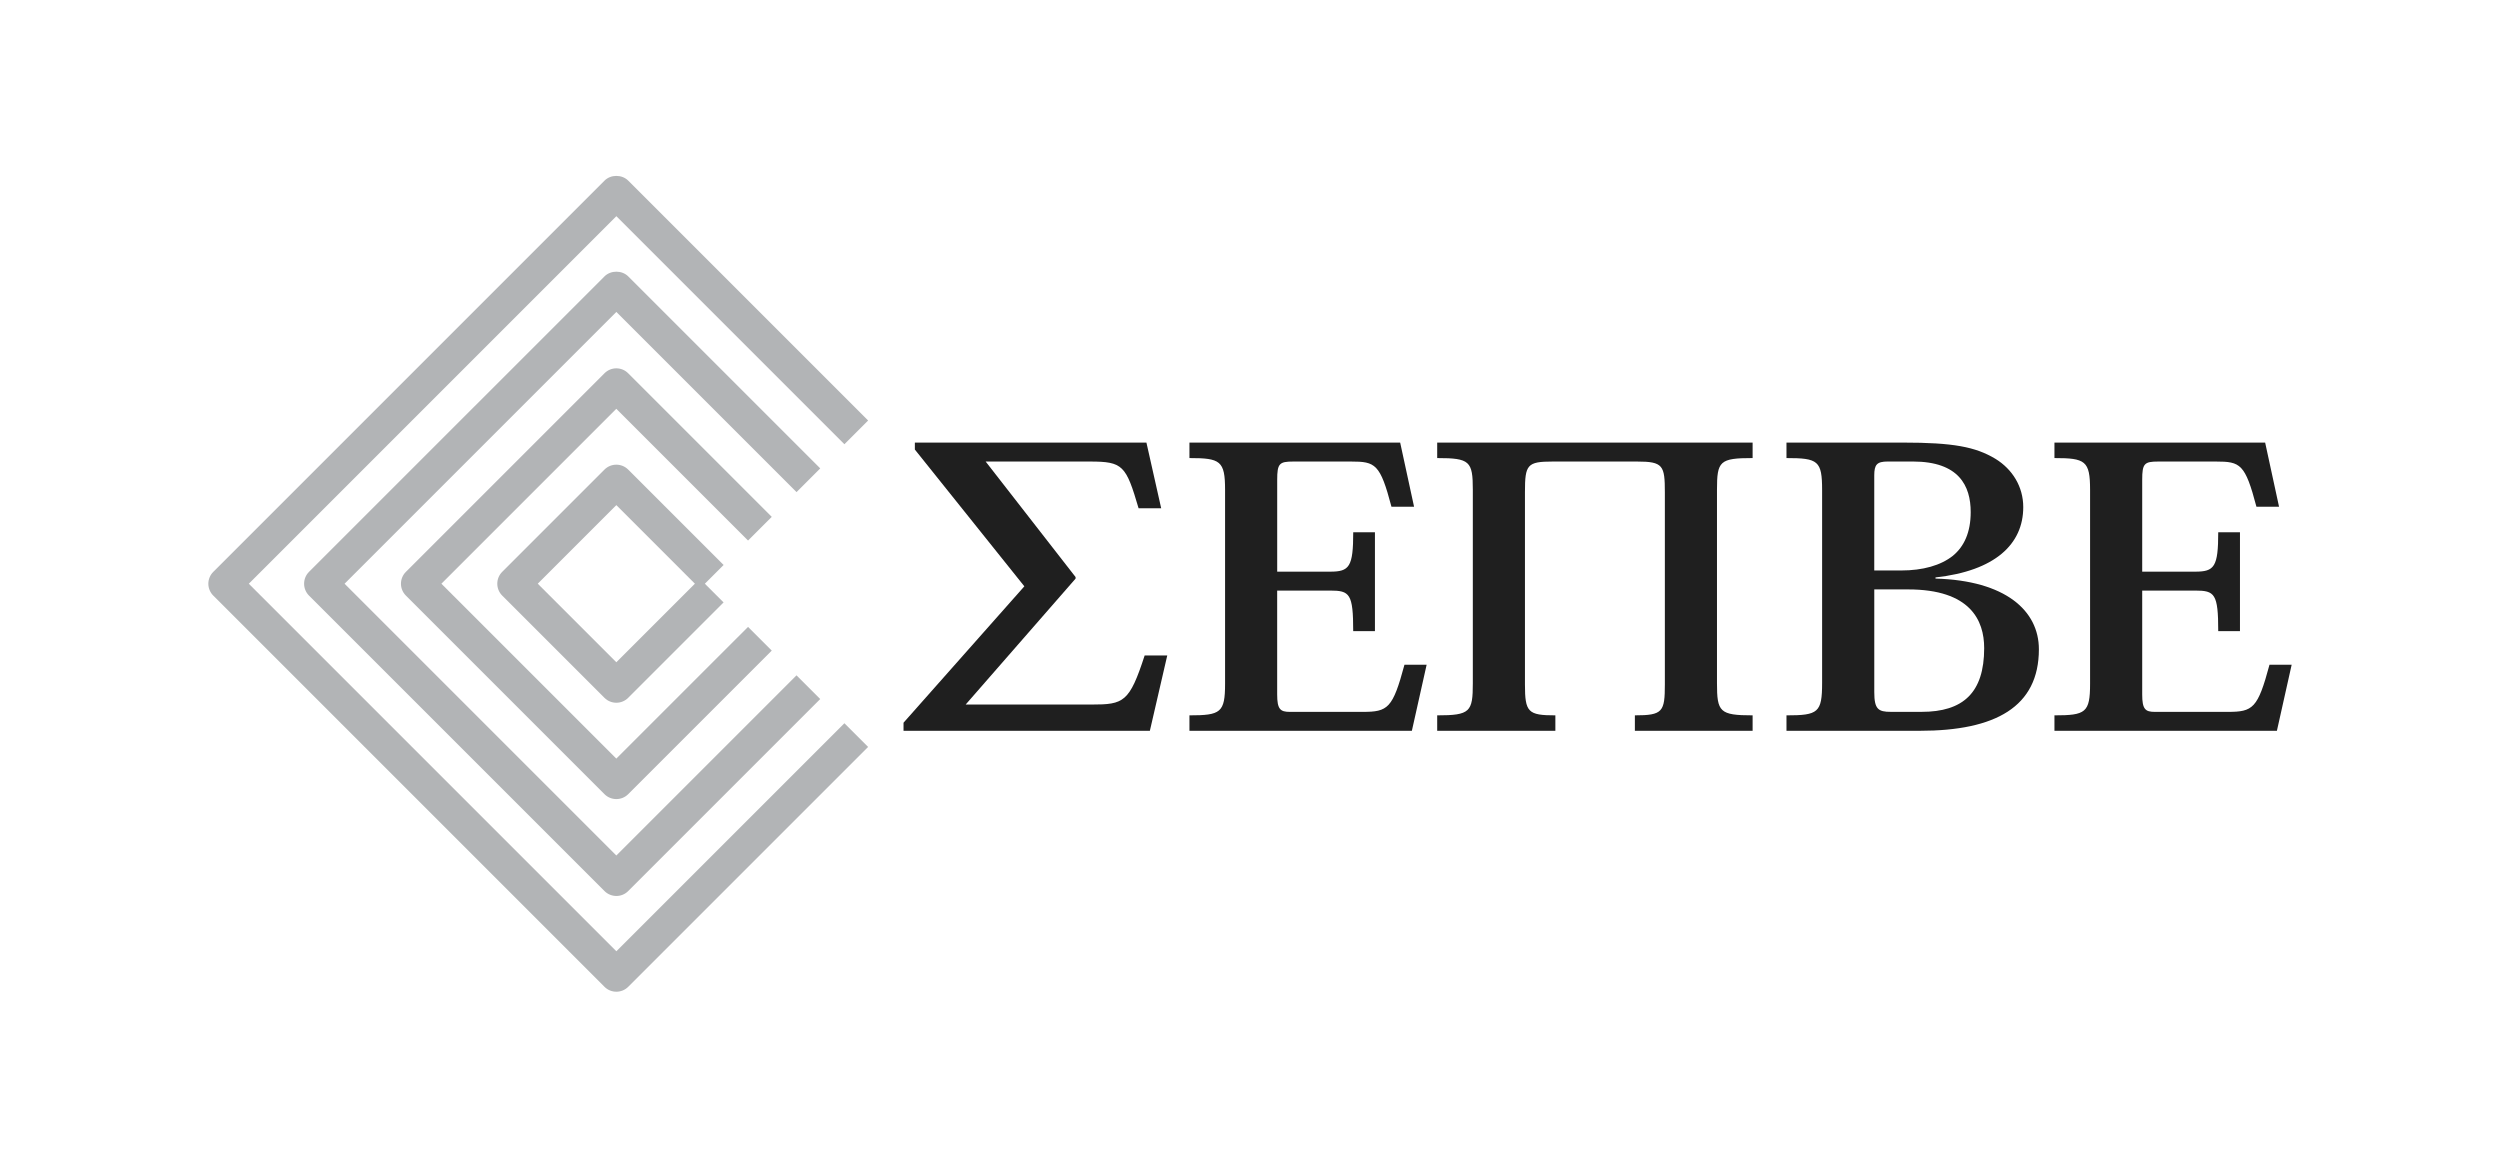
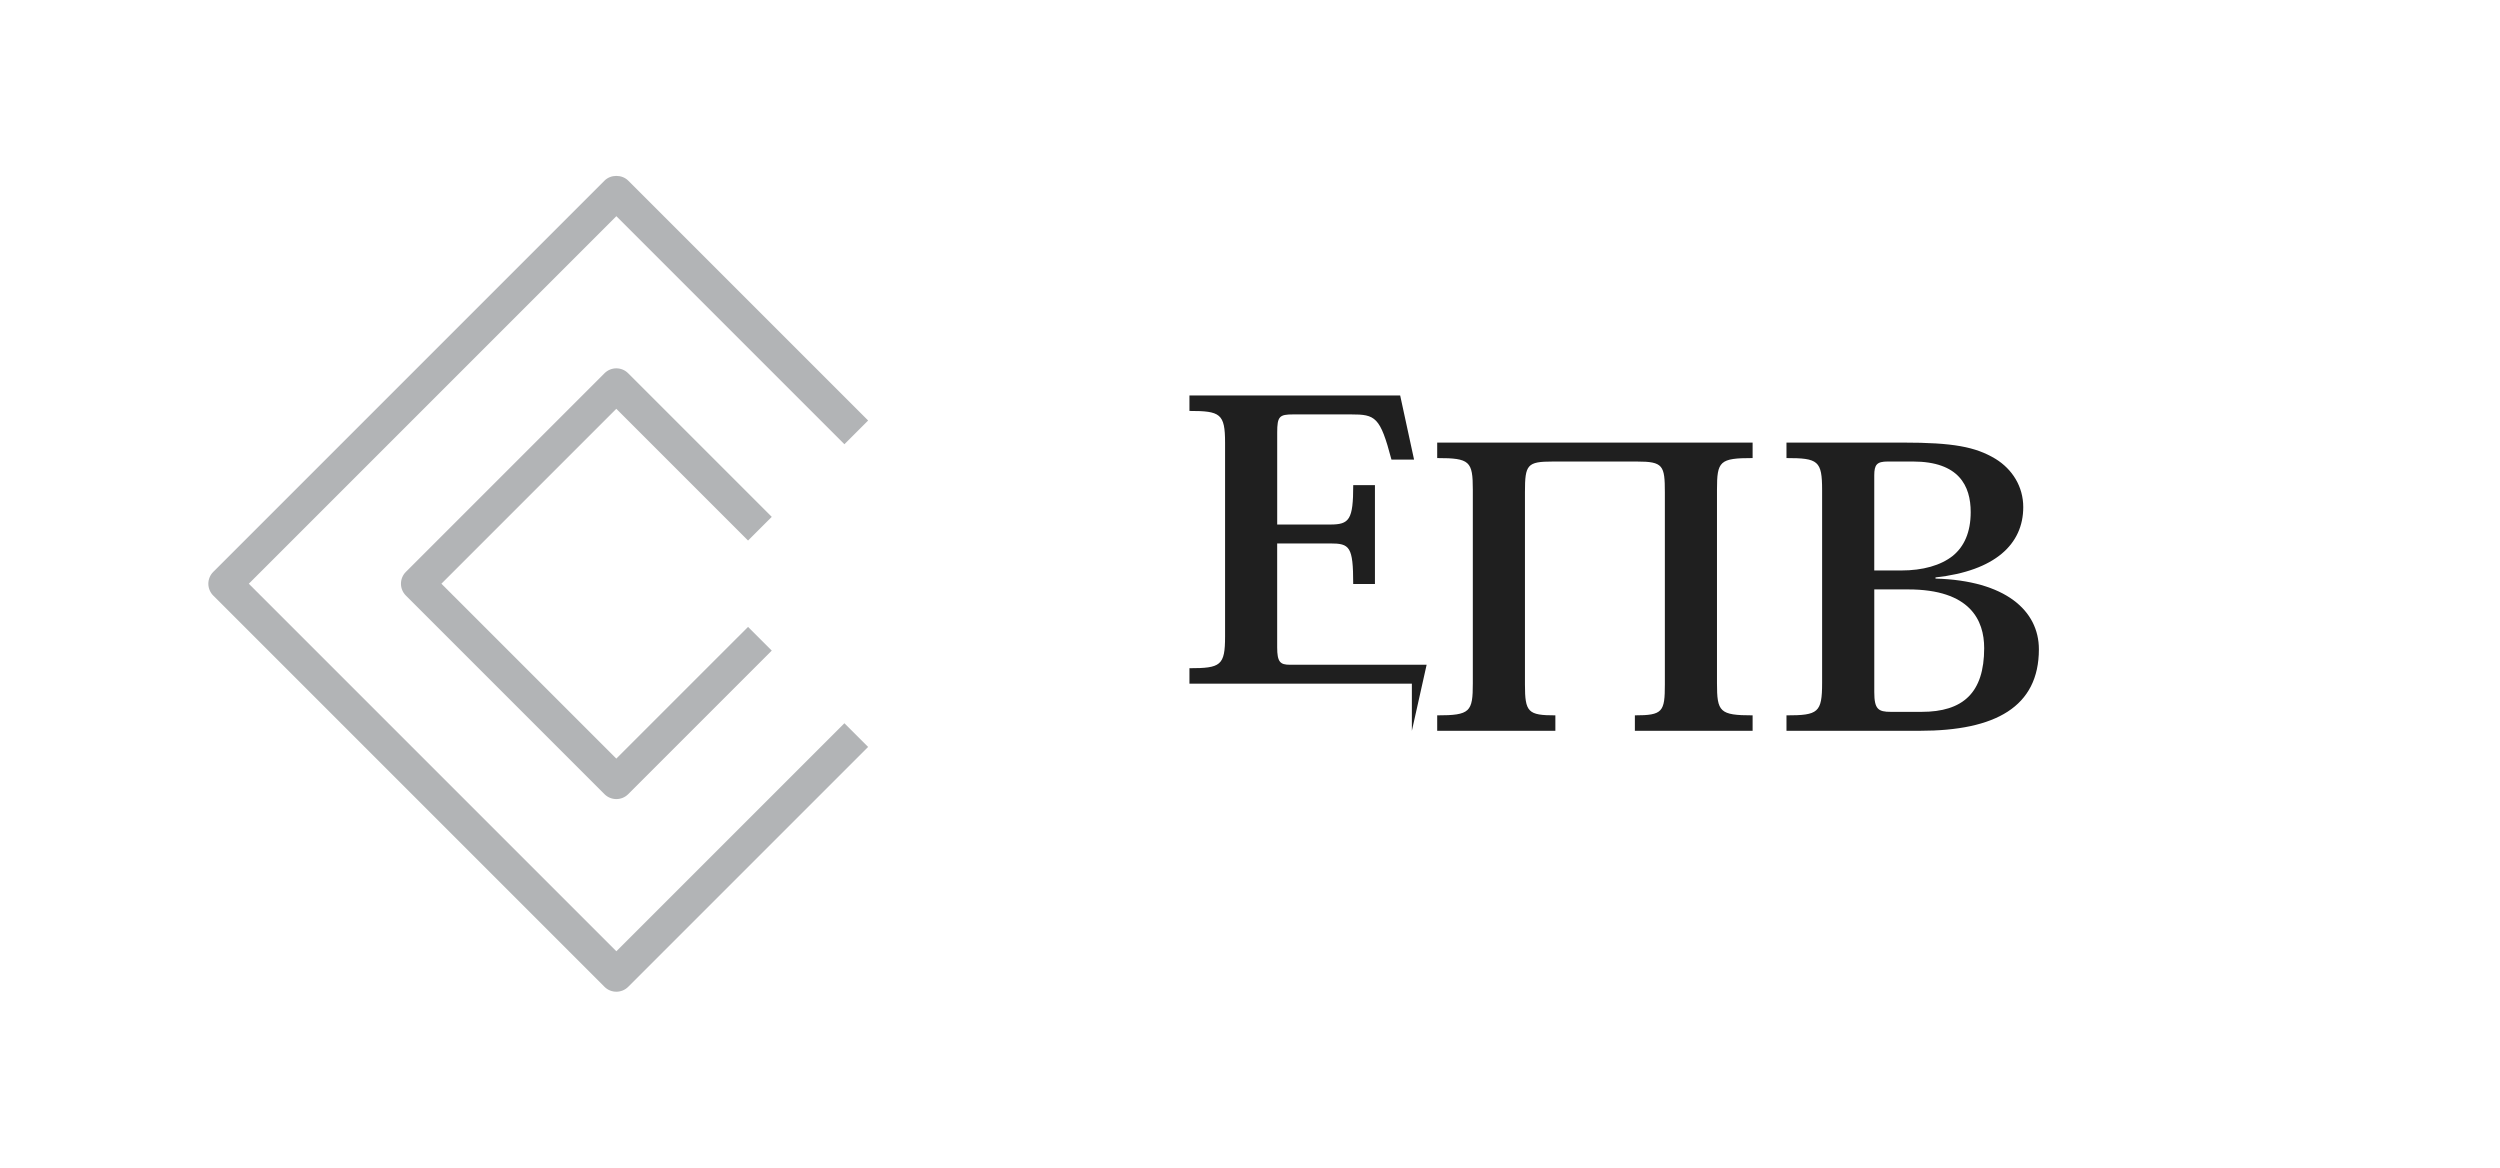
<svg xmlns="http://www.w3.org/2000/svg" xmlns:xlink="http://www.w3.org/1999/xlink" version="1.1" id="Layer_1" x="0px" y="0px" viewBox="0 0 1036.41 484.06" style="enable-background:new 0 0 1036.41 484.06;" xml:space="preserve">
  <style type="text/css">
	.st0{fill:none;stroke:#444444;stroke-width:3;stroke-miterlimit:10;}
	.st1{fill:#444444;}
	.st2{clip-path:url(#SVGID_2_);}
	.st3{clip-path:url(#SVGID_4_);}
	.st4{clip-path:url(#SVGID_6_);}
	.st5{clip-path:url(#SVGID_10_);}
	.st6{clip-path:url(#SVGID_14_);}
	.st7{clip-path:url(#SVGID_16_);}
	.st8{clip-path:url(#SVGID_18_);}
	.st9{fill:#B2B4B6;}
	.st10{fill:#1F1F1F;}
</style>
  <g>
    <g>
      <defs>
-         <rect id="SVGID_21_" x="-541.63" y="-57.69" width="595.28" height="841.89" />
-       </defs>
+         </defs>
      <clipPath id="SVGID_2_">
        <use xlink:href="#SVGID_21_" style="overflow:visible;" />
      </clipPath>
    </g>
  </g>
  <g>
    <path class="st9" d="M250.6,154.74l-82.34,82.34c-1.3,1.3-2.04,3.07-2.04,4.91c0,1.84,0.74,3.61,2.04,4.91l82.34,82.34   c1.36,1.36,3.14,2.03,4.91,2.03c1.78,0,3.56-0.67,4.91-2.03l59.52-59.52l-9.83-9.83l-54.61,54.6l-72.51-72.5l72.51-72.51   l54.61,54.61l9.83-9.82l-59.53-59.53C257.71,152.02,253.32,152.02,250.6,154.74" />
-     <path class="st9" d="M250.6,114.58l-122.5,122.49c-1.3,1.3-2.03,3.07-2.03,4.92c0,1.84,0.73,3.61,2.03,4.92L250.6,369.4   c1.36,1.36,3.14,2.03,4.92,2.04c1.78,0,3.56-0.68,4.91-2.04l79.6-79.6l-9.83-9.83l-74.69,74.69L142.85,241.99l112.67-112.67   l74.69,74.69l9.83-9.83l-79.6-79.6C257.83,111.98,253.21,111.98,250.6,114.58" />
    <path class="st9" d="M350.06,299.83l-94.54,94.53L103.15,241.99L255.52,89.62l94.54,94.54l9.83-9.83l-99.45-99.45   c-2.61-2.61-7.23-2.61-9.83,0L88.41,237.08c-1.3,1.3-2.04,3.07-2.04,4.91c0,1.84,0.73,3.61,2.04,4.92L250.6,409.1   c1.36,1.36,3.14,2.03,4.92,2.03c1.78,0,3.56-0.68,4.92-2.04l99.45-99.44L350.06,299.83z" />
-     <path class="st9" d="M255.51,274.55L255.51,274.55l-32.57-32.57l32.57-32.57l32.57,32.57L255.51,274.55z M260.42,194.67   c-2.71-2.71-7.11-2.71-9.83,0l-42.4,42.4c-2.71,2.71-2.71,7.11,0,9.83l42.4,42.4c1.36,1.36,3.14,2.03,4.92,2.03   c1.78,0,3.55-0.68,4.91-2.04l39.55-39.55l-7.76-7.75l7.77-7.77L260.42,194.67z" />
-     <path class="st10" d="M374.57,299.61v3.36h102.12l7.21-31.23h-9.37c-6.3,19.38-8.65,20.34-21.97,20.34h-52.23l45.57-52.21v-0.64   l-37.28-47.89h43.23c13.69,0,14.95,1.6,20.17,19.38h9.37l-6.12-27.23h-96v2.88l45.39,56.7L374.57,299.61z" />
-     <path class="st10" d="M585.31,302.97l6.12-27.39h-9.19c-4.86,18.1-6.85,19.54-17.29,19.54H534.7c-3.96,0-5.23-1.12-5.23-7.21   v-43.08h21.97c8.11,0,9.55,1.28,9.55,16.82H570v-41H561c0,14.41-1.62,16.34-9.55,16.34h-21.97v-38.12c0-6.73,0.9-7.53,6.67-7.53   h23.95c10.09,0,12.07,0.96,16.75,18.74h9.37l-5.76-26.59H493.1v6.41c12.79,0,14.77,1.12,14.77,13.13v80.4   c0,12.01-1.8,13.13-14.77,13.13v6.41H585.31z" />
+     <path class="st10" d="M585.31,302.97l6.12-27.39h-9.19H534.7c-3.96,0-5.23-1.12-5.23-7.21   v-43.08h21.97c8.11,0,9.55,1.28,9.55,16.82H570v-41H561c0,14.41-1.62,16.34-9.55,16.34h-21.97v-38.12c0-6.73,0.9-7.53,6.67-7.53   h23.95c10.09,0,12.07,0.96,16.75,18.74h9.37l-5.76-26.59H493.1v6.41c12.79,0,14.77,1.12,14.77,13.13v80.4   c0,12.01-1.8,13.13-14.77,13.13v6.41H585.31z" />
    <path class="st10" d="M632.19,203.99c0-11.37,0.9-12.65,11.53-12.65h34.94c10.81,0,11.53,1.6,11.53,12.81v79.6   c0,11.37-0.9,12.81-12.43,12.81v6.4h48.81v-6.4c-13.69,0-14.77-1.44-14.77-13.29v-80.24c0-11.85,1.08-13.13,14.77-13.13v-6.41   H595.81v6.41c13.51,0,14.77,1.28,14.77,13.13v80.24c0,11.85-1.08,13.29-14.77,13.29v6.4h48.99v-6.4   c-11.35,0-12.61-1.28-12.61-12.81V203.99z" />
    <path class="st10" d="M777,244.35h14.05c25.76,0,31.52,12.81,31.52,24.34c0,18.58-8.82,26.42-25.93,26.42h-12.79   c-5.22,0-6.84-1.12-6.84-8.17V244.35z M777,197.1c0-4.48,1.08-5.77,5.58-5.77h10.45c19.09,0,23.95,10.09,23.95,20.98   c0,8.33-2.7,14.25-7.39,18.1c-5.04,4-12.43,6.09-21.43,6.09H777V197.1z M740.61,189.9c13.15,0,14.77,1.12,14.77,13.29v79.92   c0,12.33-1.62,13.45-14.77,13.45v6.4h55.29c31.34,0,49.35-9.93,49.35-33.79c0-16.02-13.87-28.51-42.86-29.31v-0.48   c24.68-2.72,36.38-13.77,36.38-29.15c0-8.49-4.5-15.7-11.53-20.02c-8.29-4.97-17.47-6.73-38.36-6.73h-48.27V189.9z" />
-     <path class="st10" d="M943.92,302.97l6.12-27.39h-9.19c-4.86,18.1-6.84,19.54-17.29,19.54h-30.26c-3.96,0-5.22-1.12-5.22-7.21   v-43.08h21.97c8.1,0,9.55,1.28,9.55,16.82h9.01v-41h-9.01c0,14.41-1.62,16.34-9.55,16.34h-21.97v-38.12c0-6.73,0.9-7.53,6.66-7.53   h23.95c10.08,0,12.07,0.96,16.75,18.74h9.37l-5.76-26.59H851.7v6.41c12.79,0,14.77,1.12,14.77,13.13v80.4   c0,12.01-1.8,13.13-14.77,13.13v6.41H943.92z" />
  </g>
</svg>